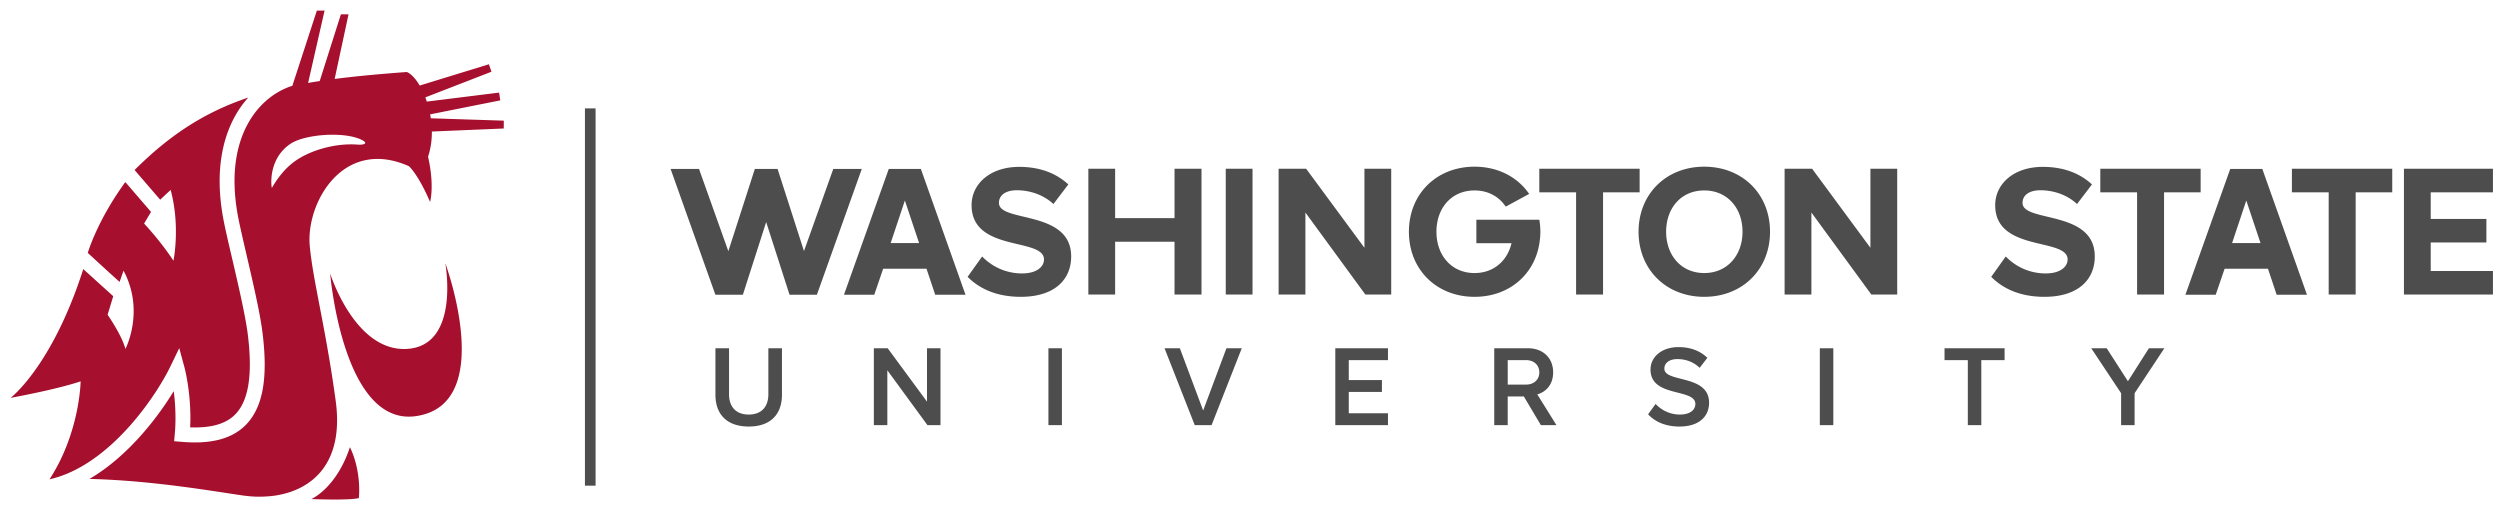
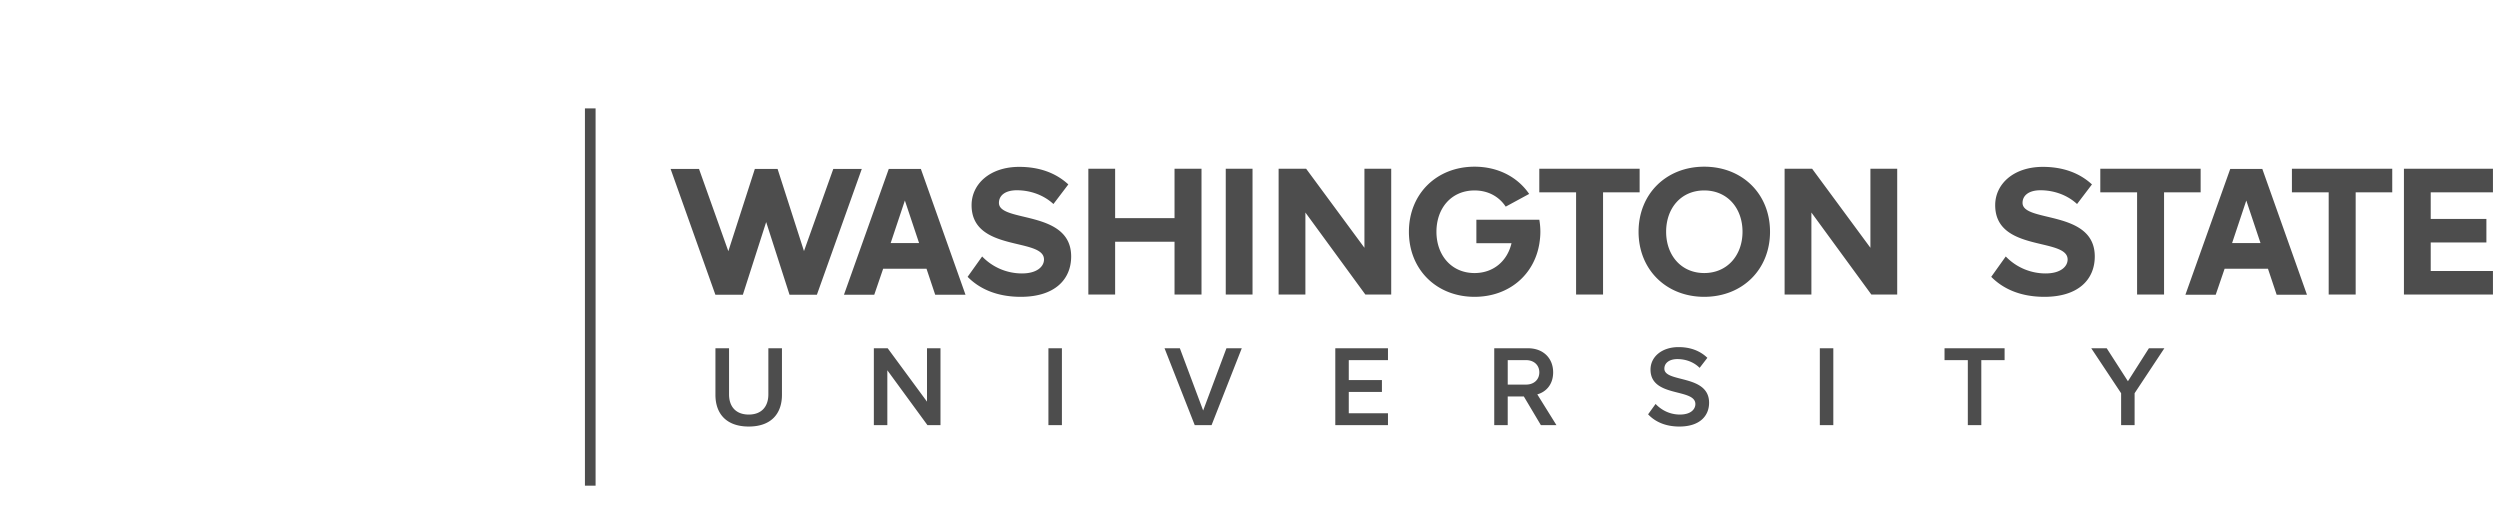
<svg xmlns="http://www.w3.org/2000/svg" width="246" height="50.06" viewBox="0 0 246 50.06">
  <g transform="matrix(.458 0 0 .458 1.04 1.04)">
-     <path d="m65.807 0.004-5.273 16.18c-0.058 8e-3 -0.113 0.022-0.166 0.031-3.205 1.057-6.128 3.259-8.236 6.258-2.708 3.832-5.452 10.82-3.156 22.33 0.389 1.916 1.031 4.69 1.707 7.613 1.355 5.842 2.909 12.468 3.438 16.738 1.226 9.742 0.111 16.021-3.506 19.791-2.959 3.048-7.485 4.266-13.869 3.711l-1.598-0.133 0.135-1.594c0.112-1.165 0.148-2.307 0.148-3.391 0-2.174-0.166-4.149-0.373-5.769-3.563 5.842-9.946 14.092-18.107 18.855 13.873 0.336 27.304 2.775 33.303 3.603 0.586 0.07 1.177 0.134 1.777 0.17 0.155 0 0.302 0.023 0.459 0.023 0.045-1e-5 0.103-3.3e-4 0.148 0.014a26.51 26.51 0 0 0 3.981-0.197c0.04-0.01 0.075-0.01 0.119-0.01a7.09 7.09 0 0 1 0.508-0.088c7.708-1.313 14.409-7.035 12.609-20.268-2.136-15.727-4.879-25.749-5.574-33.301-0.855-9.19 7.115-23.436 21.301-17.137 0 0 1.965 1.67 4.549 7.682 0-1e-6 1.002-3.419-0.439-9.723 0.591-1.742 0.832-3.587 0.824-5.404l15.443-0.652 0.01-1.684-15.678-0.506c-0.049-0.283-0.092-0.564-0.146-0.846l15.072-3.008-0.26-1.666-15.533 1.93c-0.089-0.309-0.202-0.614-0.314-0.906l14.209-5.51-0.551-1.602-14.863 4.57c-0.872-1.477-1.866-2.539-2.783-2.906-5.667 0.416-10.779 0.886-15.494 1.49l2.982-13.881h-1.639l-4.553 14.334c-0.841 0.129-1.673 0.261-2.492 0.404l3.539-15.549zm-14.732 18.684c-9.039 3.035-16.613 7.762-24.43 15.57l5.498 6.375 2.248-2.106c2.13 7.92 0.6 15.213 0.6 15.213-2.893-4.405-6.305-7.977-6.305-7.977l1.49-2.508-4.955-5.758-0.572-0.645c-6.092 8.367-8.062 15.211-8.062 15.211l4.318 3.959 2.518 2.279 0.846-2.428c4.65 8.698 0.404 16.826 0.404 16.826-0.761-2.963-3.824-7.346-3.824-7.346l1.209-3.988-6.434-5.818c-6.688 20.892-15.621 27.662-15.621 27.662 0 0 9.663-1.743 15.049-3.551 0 0-0.148 11.012-6.688 21.053 8e-3 -4e-3 0.018-4e-3 0.018-4e-3 13.053-2.973 23.058-18.207 25.99-24.322l1.867-3.871 1.123 4.144c0.055 0.224 1.272 4.799 1.272 10.834 0 0.67-0.017 1.356-0.053 2.051 4.503 0.17 7.718-0.743 9.719-2.82 2.87-2.964 3.73-8.582 2.664-17.17-0.529-4.108-2.047-10.643-3.394-16.414-0.69-2.95-1.338-5.74-1.732-7.713-2.516-12.615 0.609-20.45 3.67-24.797a20.85 20.85 0 0 1 1.568-1.943zm18.775 7.996c2.231 0.06 4.322 0.425 5.717 1.16 1.356 0.717 0.291 1.048-0.967 0.955-4.974-0.381-10.274 1.296-13.389 3.481l-2e-3 2e-3c-2.426 1.696-4.086 4.11-5.066 5.82-0.112-0.144-0.945-6.112 3.965-9.461 1.917-1.307 6.024-2.057 9.742-1.957zm23.551 27.596s3.267 17.809-8.309 18.416c-11.17 0.583-16.43-16.215-16.43-16.215s2.7 32.823 18.359 30.66c17.629-2.43 6.379-32.861 6.379-32.861zm-20.488 39.523c-2.938 8.86-8.295 11.146-8.295 11.146s7.835 0.335 10.207-0.197c0 0 0.674-5.55-1.912-10.949z" fill="#a60f2d" />
    <path d="m123.4 21.021v81.051h2.289v-81.051zm191.13 12.521c-8.142 0-14.1 5.835-14.1 13.98 0 8.143 5.958 13.979 14.1 13.979 7.335 0 12.866-4.692 13.939-11.525 0.124-0.793 0.203-1.607 0.203-2.453 0-0.893-0.084-1.753-0.223-2.586h-13.525v5.039h7.551c-0.883 3.768-3.811 6.418-7.945 6.418-4.982 0-8.184-3.847-8.184-8.871 0-5.066 3.202-8.875 8.184-8.875 2.95 0 5.281 1.339 6.699 3.478l5.035-2.732c-2.476-3.621-6.676-5.852-11.734-5.852zm49.342 0c-8.144 0-14.102 5.835-14.102 13.98 0 8.143 5.958 13.979 14.102 13.979 8.185 0 14.141-5.837 14.141-13.98 0-8.145-5.956-13.979-14.141-13.979zm-147.15 0.039c-6.363 0-10.252 3.73-10.252 8.227 0 10.17 15.559 6.889 15.559 11.67 0 1.54-1.541 2.998-4.701 2.998a11.848 11.848 0 0 1-8.588-3.647l-3.121 4.375c2.51 2.554 6.24 4.297 11.426 4.297 7.295 0 10.82-3.729 10.82-8.672 0-10.09-15.518-7.214-15.518-11.508 0-1.62 1.377-2.715 3.848-2.715 2.756 0 5.673 0.931 7.861 2.957l3.199-4.213c-2.674-2.471-6.239-3.769-10.533-3.769zm219.92 0c-6.362 0-10.252 3.73-10.252 8.227 0 10.17 15.561 6.889 15.561 11.67 0 1.54-1.541 2.998-4.703 2.998a11.853 11.853 0 0 1-8.588-3.647l-3.121 4.375c2.512 2.554 6.241 4.297 11.428 4.297 7.293 0 10.818-3.729 10.818-8.672 0-10.09-15.518-7.214-15.518-11.508 0-1.62 1.376-2.715 3.848-2.715 2.756 0 5.673 0.931 7.861 2.957l3.203-4.213c-2.676-2.471-6.243-3.769-10.537-3.769zm-108.2 0.406v5.064h7.904v21.963h5.793v-21.963h7.859v-5.064zm120.53 0v5.064h7.902v21.963h5.795v-21.963h7.861v-5.064h-2e-3zm41.168 0v5.064h7.9v21.963h5.797v-21.963h7.859v-5.064zm24.066 0v27.027h19.125v-5.066h-13.369v-6.119h11.961v-5.064h-11.961v-5.713h13.369v-5.064zm-282.65 2e-3v27.025h5.754v-11.346h12.762v11.346h5.797v-27.025h-5.797v10.613h-12.762v-10.613zm29.521 0v27.025h5.752v-27.025zm11.357 0v27.025h5.754v-17.625l12.885 17.625h5.553v-27.025h-5.754v16.977l-12.521-16.977zm108.71 0v27.025h5.756v-17.625l12.883 17.625h5.553v-27.025h-5.756v16.977l-12.52-16.977zm-239.34 0.037 9.621 27.027h5.904l5.008-15.613 5.019 15.613h5.877l9.646-27.027h-6.123l-6.295 17.65-5.672-17.65h-4.887l-5.695 17.674-6.236-17.494-0.057-0.18zm46.873 0-9.629 27.031h6.51l1.912-5.59h9.316l1.867 5.59h6.512l-9.592-27.031zm288.21 2e-3 -9.631 27.025h6.512l1.912-5.586h9.314l1.867 5.586h6.512l-9.592-27.025zm-113.01 4.619c4.984 0 8.225 3.81 8.225 8.875 0 5.024-3.241 8.871-8.225 8.871-4.984 0-8.186-3.847-8.186-8.871 0-5.066 3.202-8.875 8.186-8.875zm-171.74 2.162 3.053 9.145h-6.106zm288.2 2e-3 3.055 9.143h-6.106zm-121.98 31.494c-3.616 0-6.021 2.105-6.021 4.83 0 6.092 9.637 3.938 9.637 7.406 0 1.089-0.942 2.254-3.318 2.254-2.304 0-4.088-1.065-5.229-2.279l-1.609 2.228c1.462 1.56 3.668 2.627 6.713 2.627 4.459 0 6.391-2.353 6.391-5.104 0-6.167-9.609-4.261-9.609-7.332 0-1.238 1.09-2.055 2.799-2.055 1.734 0 3.491 0.595 4.779 1.883l1.66-2.156c-1.536-1.486-3.616-2.303-6.191-2.303zm-206.92 0.248v10.008c0 4.06 2.351 6.809 7.156 6.809 4.782 0 7.135-2.725 7.135-6.836v-9.98h-2.922v9.906c0 2.627-1.462 4.336-4.211 4.336-2.774 0-4.234-1.709-4.234-4.336v-9.906zm34.035 0v16.52h2.897v-11.789l8.621 11.789h2.799v-16.52h-2.898v11.469l-8.445-11.469zm37.506 0v16.522h2.898v-16.522zm24.947 0 6.49 16.52h3.615l6.49-16.52h-3.295l-5.002 13.375-5.006-13.375zm36.688 0v16.522h11.318v-2.553h-8.422v-4.584h7.123v-2.549h-7.123v-4.285h8.422v-2.551zm34.148 0v16.52h2.897v-6.166h3.461l3.666 6.168h3.344l-4.117-6.615c1.79-0.493 3.406-2.037 3.406-4.731 0-3.046-2.13-5.176-5.4-5.176zm69.951 0v16.52l2e-3 2e-3h2.898v-16.522zm26.793 0v2.551h5.004v13.971h2.898v-13.971h5.004v-2.551zm31.525 0 6.414 9.66v6.861h2.897v-6.861l6.393-9.66h-3.32l-4.508 7.084-4.557-7.084zm-125.37 2.551h3.963c1.635 0 2.824 1.041 2.824 2.625 0 1.587-1.189 2.627-2.824 2.627h-3.963z" fill="#4d4d4d" />
  </g>
</svg>